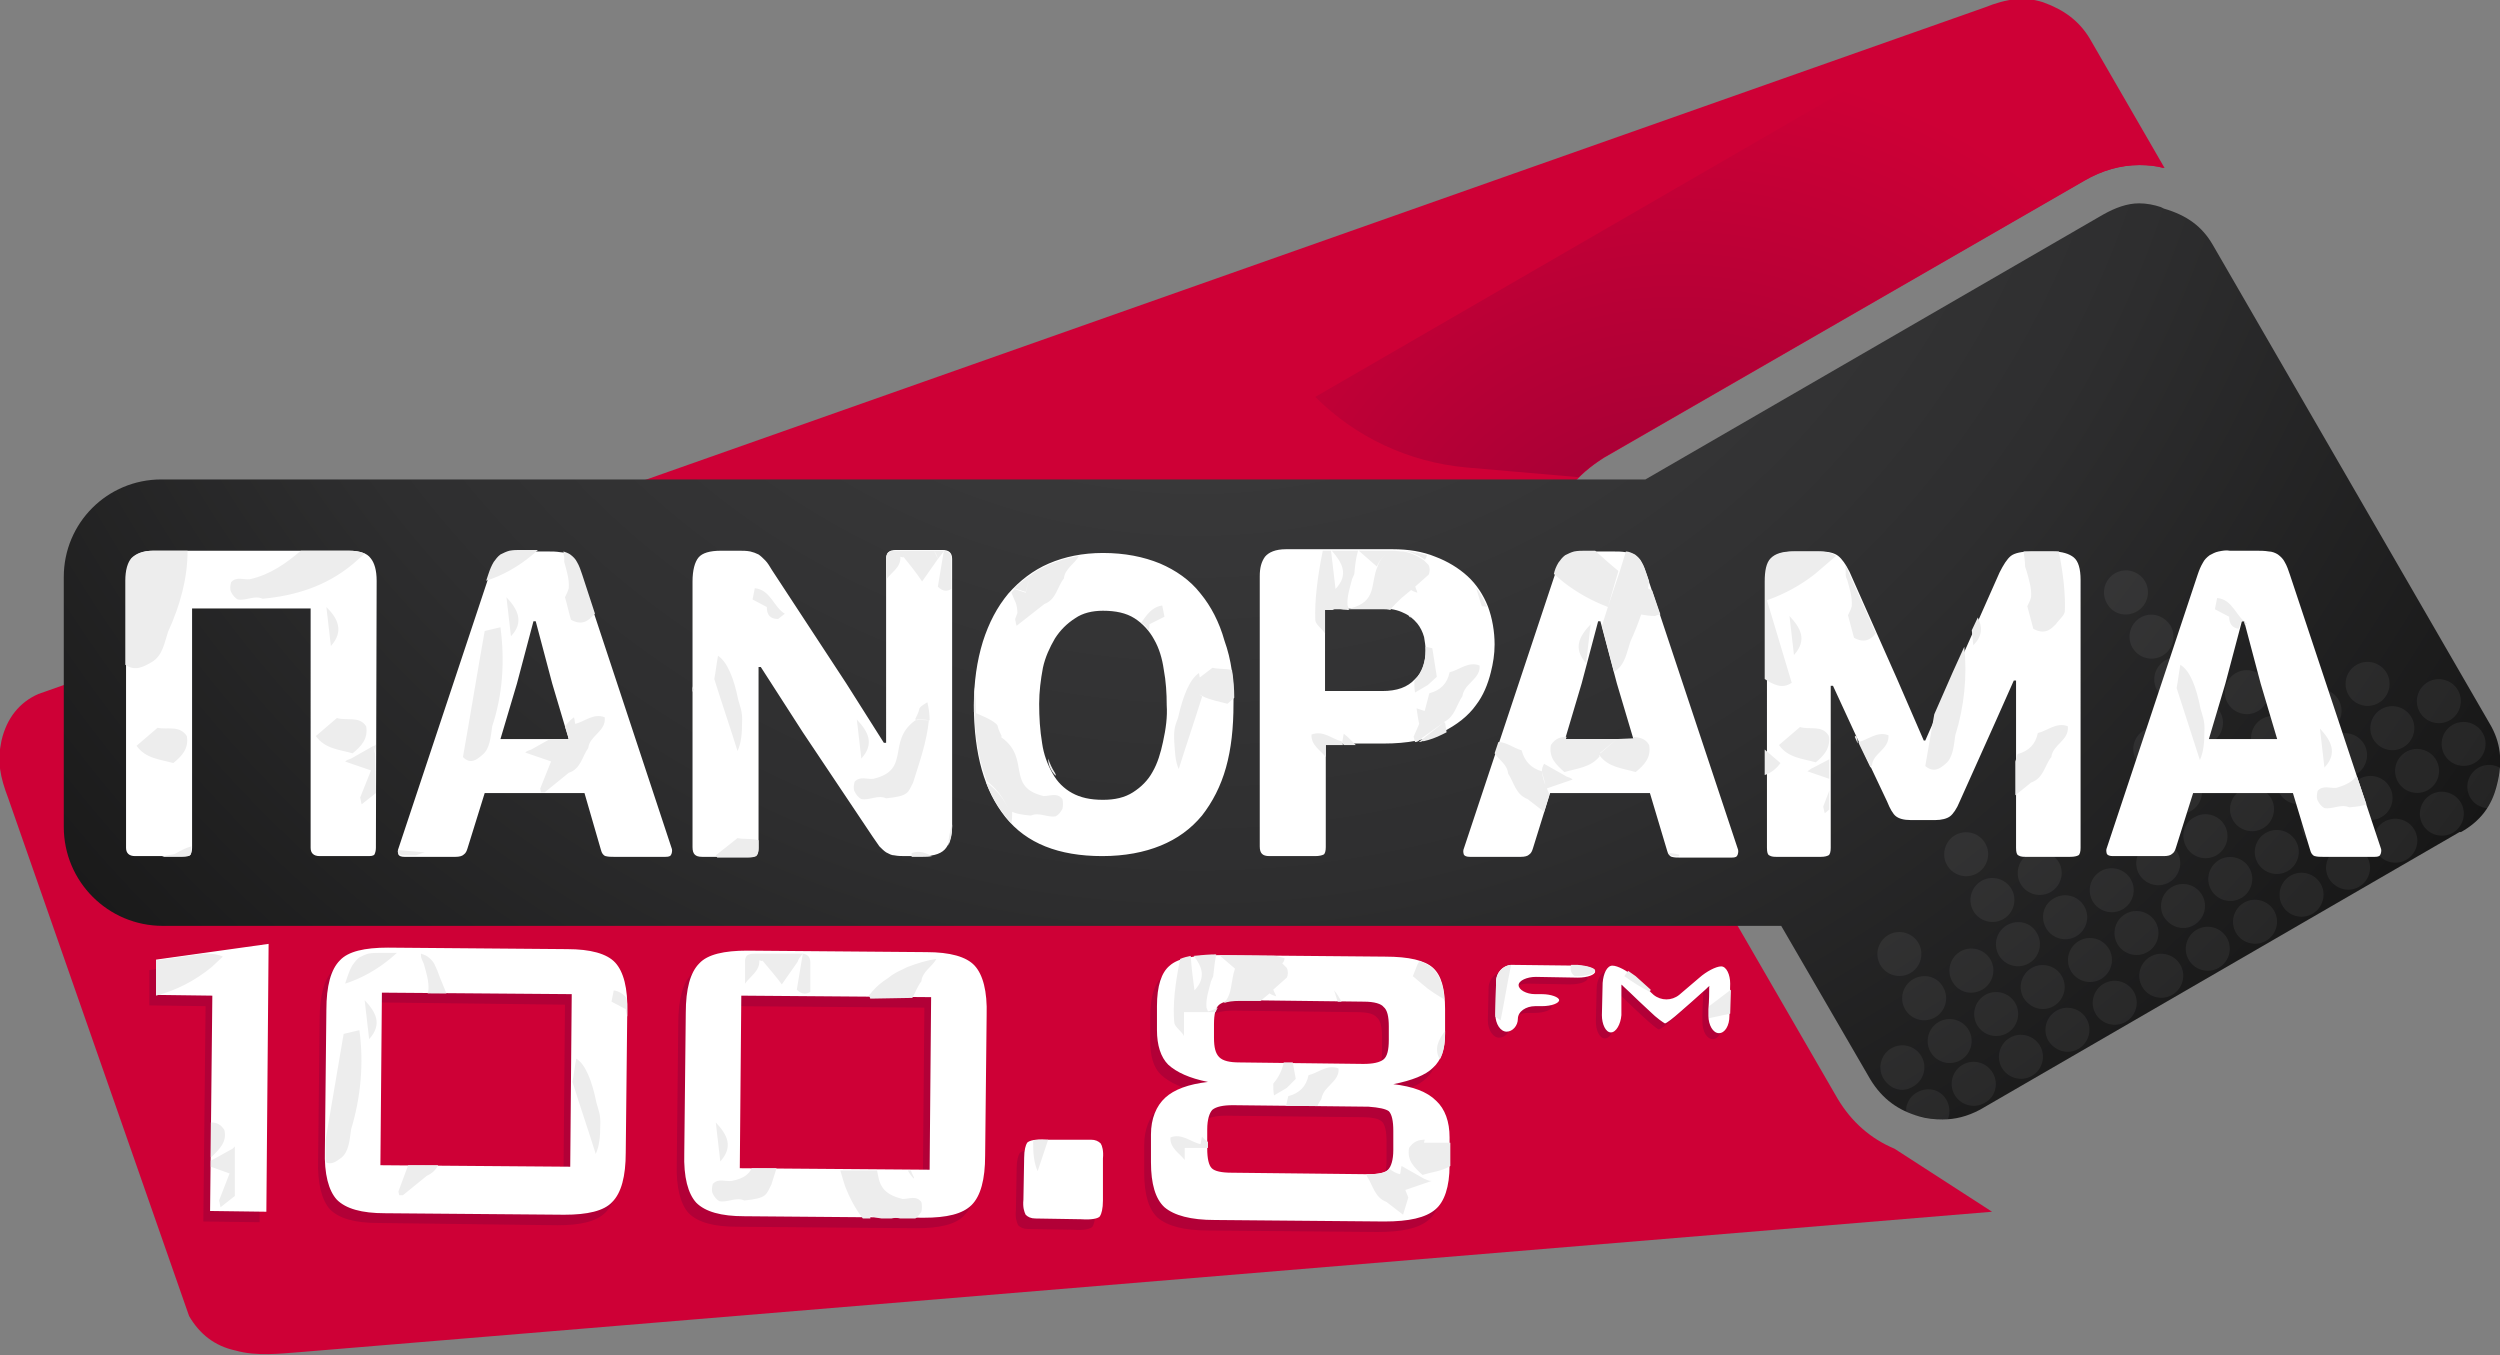
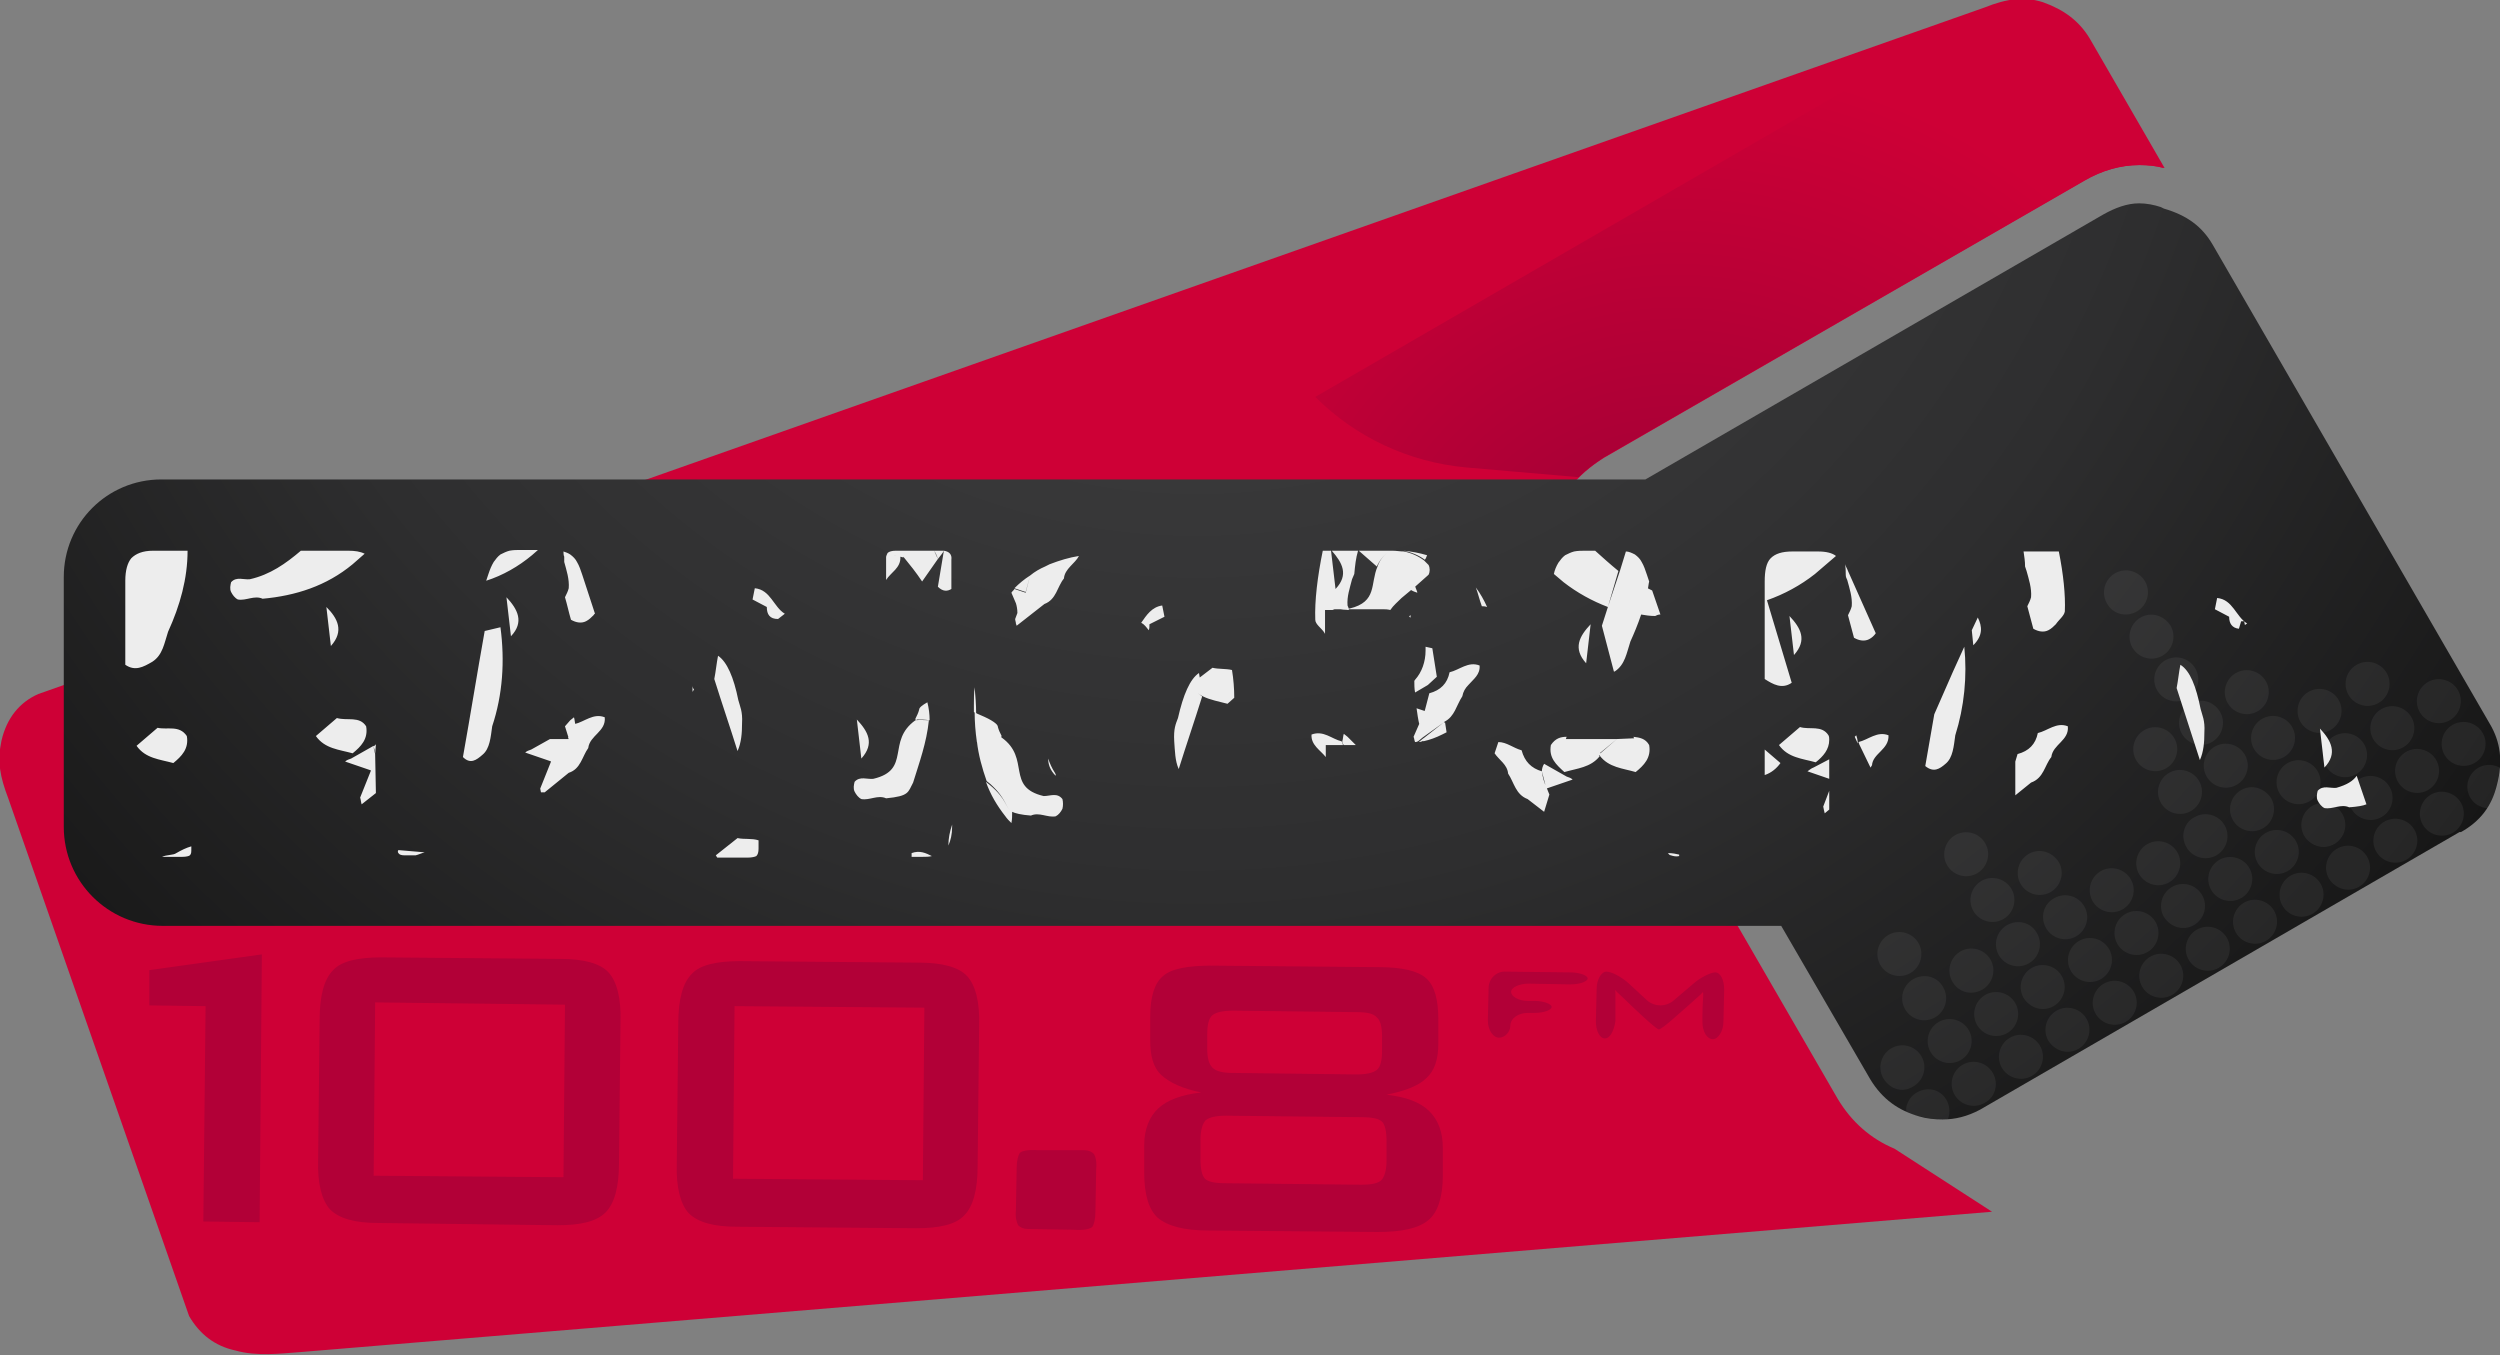
<svg xmlns="http://www.w3.org/2000/svg" version="1.1" id="Layer_3" x="0px" y="0px" viewBox="0 0 333.2 180.6" style="enable-background:new 0 0 333.2 180.6;" xml:space="preserve">
  <rect x="0" y="0" width="333.2" height="180.6" fill="#808080" stroke="none" />
  <style type="text/css">
	.st0{fill:#CE0036;}
	.st1{fill:url(#SVGID_1_);}
	.st2{fill:url(#_Path__1_);}
	.st3{opacity:6.000000e-02;fill:#FFFFFF;enable-background:new    ;}
	.st4{fill:#B20037;}
	.st5{fill:#FFFFFF;}
	.st6{fill:#EDEDED;}
</style>
  <g>
    <g id="_Group_">
      <path class="st0" d="M244.9,146.4L208,82.6c-2.2-3.8-2.7-7.7-1.6-12c1.2-4.2,3.7-7.3,7.4-9.6l64-36.9c2.4-1.4,4.9-2.1,7.4-2.1    c1.1,0,2.2,0.1,3.3,0.4l-10-17.3c-1.4-2.3-3.4-3.8-6.2-4.8c-2.5-0.8-4.8-0.5-7.8,0.7L5.1,92.5c-2.5,1.1-4.2,3.2-4.9,6.2    c-0.6,2.8-0.2,4.8,0.9,7.7l24.1,69c1.4,2.4,3.4,4,6.2,4.6c2.8,0.8,6,0.4,8.7,0.2l225.4-18.7l-13-8.4    C249.4,151.8,246.8,149.6,244.9,146.4z" />
    </g>
    <radialGradient id="SVGID_1_" cx="223.491" cy="698.74" r="78.652" gradientTransform="matrix(1 0 0 1 0 -611.869)" gradientUnits="userSpaceOnUse">
      <stop offset="0" style="stop-color:#980036" />
      <stop offset="1" style="stop-color:#CE0036" />
    </radialGradient>
    <path class="st1" d="M278.4,5.2c-1.4-2.3-3.4-3.8-6.2-4.8c-2.5-0.8-5.1-0.3-7.7,0.9l-89.2,51.6c5.4,5.4,12.5,8.7,20.1,9.4l15,1.3   c1-1,2.1-1.8,3.3-2.6l64-36.9c2.4-1.4,4.9-2.1,7.4-2.1c1.1,0,2.2,0.1,3.3,0.4L278.4,5.2z" />
    <radialGradient id="_Path__1_" cx="159.488" cy="596.444" r="268.517" gradientTransform="matrix(1 0 0 1 0 -611.869)" gradientUnits="userSpaceOnUse">
      <stop offset="0" style="stop-color:#404041" />
      <stop offset="0.23" style="stop-color:#3B3B3C" />
      <stop offset="0.5" style="stop-color:#2E2E2F" />
      <stop offset="0.77" style="stop-color:#181818" />
      <stop offset="1" style="stop-color:#000000" />
    </radialGradient>
    <path id="_Path_" class="st2" d="M331.8,96.4L331.8,96.4L331.8,96.4l-36.9-63.8l0,0l0,0c-1.4-2.4-3.4-3.9-6.5-4.8l-0.2-0.1   l-0.2-0.1c-0.9-0.3-1.9-0.5-2.9-0.5c-1.6,0-3.2,0.6-4.8,1.5l-61,35.3H21.5c-7.2,0-13,5.8-13,13v33.3c0,7.3,5.9,13.2,13.2,13.2   h215.7l11.9,20.5c1.6,2.6,3.7,4.1,6.5,4.9l0,0l0,0c1,0.3,2.1,0.4,3.1,0.4c1.7,0,3.3-0.4,5-1.3l63.9-37h0.1h0.1   c2.5-1.4,4.1-3.4,4.8-6.3C333.6,101.5,333.3,98.9,331.8,96.4z" />
    <path id="dots" class="st3" d="M287.5,92c-0.8-1.4-0.3-3.2,1.1-4s3.2-0.3,4,1.1s0.3,3.2-1.1,4l0,0C290.1,93.9,288.3,93.4,287.5,92z    M286.2,126.9c1.4-0.8,1.9-2.6,1.1-4s-2.6-1.9-4-1.1s-1.9,2.6-1.1,4C283,127.2,284.8,127.7,286.2,126.9L286.2,126.9L286.2,126.9z    M284.7,101.3c0.8,1.4,2.6,1.9,4,1.1s1.9-2.6,1.1-4s-2.6-1.9-4-1.1l0,0C284.4,98.1,283.9,99.9,284.7,101.3L284.7,101.3z    M283.3,136.2c1.4-0.8,1.9-2.6,1.1-4s-2.6-1.9-4-1.1c-1.4,0.8-1.9,2.6-1.1,4l0,0C280.1,136.5,281.9,137,283.3,136.2L283.3,136.2z    M280,130.5c1.4-0.8,1.9-2.6,1.1-4s-2.6-1.9-4-1.1s-1.9,2.6-1.1,4l0,0C276.8,130.8,278.6,131.3,280,130.5L280,130.5z M314.1,88.6   c-1.4,0.8-1.9,2.6-1.1,4s2.6,1.9,4,1.1s1.9-2.6,1.1-4l0,0C317.3,88.3,315.5,87.8,314.1,88.6z M316.3,98.5c0.8,1.4,2.6,1.9,4,1.1   s1.9-2.6,1.1-4s-2.6-1.9-4-1.1l0,0C316,95.3,315.5,97.1,316.3,98.5L316.3,98.5z M301.5,95.8c-1.4,0.8-1.9,2.6-1.1,4s2.6,1.9,4,1.1   s1.9-2.6,1.1-4l0,0C304.7,95.5,302.9,95,301.5,95.8z M298.7,105.3c-1.4,0.8-1.9,2.6-1.1,4s2.6,1.9,4,1.1s1.9-2.6,1.1-4l0,0   C301.8,105,300.1,104.5,298.7,105.3L298.7,105.3z M307.7,92.2c-1.4,0.8-1.9,2.6-1.1,4s2.6,1.9,4,1.1s1.9-2.6,1.1-4l0,0   C310.9,91.9,309.1,91.4,307.7,92.2L307.7,92.2z M277,139.8c1.4-0.8,1.9-2.6,1.1-4s-2.6-1.9-4-1.1c-1.4,0.8-1.9,2.6-1.1,4l0,0   C273.9,140.1,275.6,140.6,277,139.8z M311.1,98.1c-1.4,0.8-1.9,2.6-1.1,4s2.6,1.9,4,1.1s1.9-2.6,1.1-4l0,0   C314.3,97.8,312.5,97.3,311.1,98.1L311.1,98.1z M267.5,137.7c1.4-0.8,1.9-2.6,1.1-4s-2.6-1.9-4-1.1c-1.4,0.8-1.9,2.6-1.1,4l0,0   C264.3,138,266.1,138.5,267.5,137.7z M272.7,123.7c0.8,1.4,2.6,1.9,4,1.1s1.9-2.6,1.1-4s-2.6-1.9-4-1.1l0,0   C272.3,120.5,271.9,122.3,272.7,123.7L272.7,123.7z M267.5,123.3c-1.4,0.8-1.9,2.6-1.1,4c0.8,1.4,2.6,1.9,4,1.1   c1.4-0.8,1.9-2.6,1.1-4l0,0C270.7,122.9,268.9,122.5,267.5,123.3L267.5,123.3z M270.4,113.8c-1.4,0.8-1.9,2.6-1.1,4s2.6,1.9,4,1.1   s1.9-2.6,1.1-4l0,0C273.5,113.5,271.8,113,270.4,113.8L270.4,113.8z M259.6,149.2c0.6-1.5-0.1-3.2-1.5-3.8s-3.2,0.1-3.8,1.5   c-0.2,0.4-0.3,0.8-0.2,1.3c0.6,0.3,1.2,0.5,1.9,0.6l0,0l0,0c1,0.3,2.1,0.4,3.1,0.4C259.2,149.2,259.4,149.2,259.6,149.2   L259.6,149.2z M284.8,81.5c1.4-0.8,1.9-2.6,1.1-4s-2.6-1.9-4-1.1s-1.9,2.6-1.1,4l0,0C281.6,81.9,283.4,82.3,284.8,81.5L284.8,81.5   L284.8,81.5z M264.1,117.4c-1.4,0.8-1.9,2.6-1.1,4s2.6,1.9,4,1.1s1.9-2.6,1.1-4l0,0C267.3,117.1,265.5,116.6,264.1,117.4z    M255,130.5c-1.4,0.8-1.9,2.6-1.1,4c0.8,1.4,2.6,1.9,4,1.1c1.4-0.8,1.9-2.6,1.1-4l0,0C258.2,130.1,256.4,129.7,255,130.5z    M298,89.7c-1.4,0.8-1.9,2.6-1.1,4s2.6,1.9,4,1.1s1.9-2.6,1.1-4l0,0C301.2,89.4,299.4,88.9,298,89.7L298,89.7L298,89.7z    M270.8,143.4c1.4-0.8,1.9-2.6,1.1-4s-2.6-1.9-4-1.1c-1.4,0.8-1.9,2.6-1.1,4l0,0C267.6,143.7,269.4,144.2,270.8,143.4L270.8,143.4   L270.8,143.4z M260.6,111.3c-1.4,0.8-1.9,2.6-1.1,4s2.6,1.9,4,1.1s1.9-2.6,1.1-4l0,0C263.8,111,262,110.5,260.6,111.3z    M264.2,131.9c1.4-0.8,1.9-2.6,1.1-4c-0.8-1.4-2.6-1.9-4-1.1s-1.9,2.6-1.1,4l0,0C261,132.3,262.8,132.7,264.2,131.9z M261.3,141.3   c1.4-0.8,1.9-2.6,1.1-4s-2.6-1.9-4-1.1c-1.4,0.8-1.9,2.6-1.1,4l0,0C258.1,141.6,259.9,142.1,261.3,141.3z M273.7,134.1   c1.4-0.8,1.9-2.6,1.1-4s-2.6-1.9-4-1.1c-1.4,0.8-1.9,2.6-1.1,4l0,0C270.6,134.4,272.3,134.9,273.7,134.1L273.7,134.1z M304.9,101.7   c-1.4,0.8-1.9,2.6-1.1,4s2.6,1.9,4,1.1s1.9-2.6,1.1-4l0,0C308.1,101.4,306.3,100.9,304.9,101.7L304.9,101.7L304.9,101.7z    M329.8,101.7c1.4-0.8,1.9-2.6,1.1-4s-2.6-1.9-4-1.1s-1.9,2.6-1.1,4l0,0C326.6,102,328.4,102.5,329.8,101.7L329.8,101.7z M326.5,96   c1.4-0.8,1.9-2.6,1.1-4s-2.6-1.9-4-1.1s-1.9,2.6-1.1,4l0,0C323.3,96.3,325.1,96.8,326.5,96L326.5,96z M285.3,82.3   c-1.4,0.8-1.9,2.6-1.1,4s2.6,1.9,4,1.1s1.9-2.6,1.1-4l0,0C288.4,82,286.7,81.5,285.3,82.3L285.3,82.3L285.3,82.3z M291.9,93.8   c-1.4,0.8-1.9,2.6-1.1,4s2.6,1.9,4,1.1s1.9-2.6,1.1-4l0,0C295,93.4,293.3,93,291.9,93.8L291.9,93.8z M323.6,105.3   c1.4-0.8,1.9-2.6,1.1-4s-2.6-1.9-4-1.1s-1.9,2.6-1.1,4l0,0C320.4,105.6,322.2,106.1,323.6,105.3L323.6,105.3z M320.7,114.6   c1.4-0.8,1.9-2.6,1.1-4s-2.6-1.9-4-1.1s-1.9,2.6-1.1,4l0,0C317.5,114.9,319.3,115.4,320.7,114.6L320.7,114.6z M278.9,120.1   c0.8,1.4,2.6,1.9,4,1.1s1.9-2.6,1.1-4s-2.6-1.9-4-1.1l0,0C278.6,116.9,278.1,118.7,278.9,120.1z M328,107c-0.8-1.4-2.6-1.9-4-1.1   s-1.9,2.6-1.1,4s2.6,1.9,4,1.1l0,0C328.3,110.2,328.8,108.4,328,107L328,107z M265.6,143c-0.8-1.4-2.6-1.9-4-1.1   c-1.4,0.8-1.9,2.6-1.1,4s2.6,1.9,4,1.1l0,0C266,146.2,266.4,144.4,265.6,143z M332.9,104.5c0.2-0.7,0.3-1.4,0.4-2.1   c-1.4-0.9-3.2-0.4-4,0.9c-0.9,1.4-0.4,3.2,0.9,4c0.4,0.2,0.8,0.4,1.3,0.4C332.1,106.8,332.6,105.7,332.9,104.5z M254.6,129.7   c1.4-0.8,1.9-2.6,1.1-4c-0.8-1.4-2.6-1.9-4-1.1s-1.9,2.6-1.1,4l0,0C251.4,130,253.2,130.5,254.6,129.7z M317.4,108.9   c1.4-0.8,1.9-2.6,1.1-4s-2.6-1.9-4-1.1s-1.9,2.6-1.1,4l0,0C314.2,109.2,316,109.7,317.4,108.9L317.4,108.9z M255,144.8   c1.4-0.8,1.9-2.6,1.1-4c-0.8-1.4-2.6-1.9-4-1.1c-1.4,0.8-1.9,2.6-1.1,4l0,0C251.9,145.2,253.6,145.7,255,144.8z M294.1,103.5   c0.8,1.4,2.6,1.9,4,1.1s1.9-2.6,1.1-4s-2.6-1.9-4-1.1l0,0C293.8,100.3,293.3,102.1,294.1,103.5L294.1,103.5z M295.7,129   c1.4-0.8,1.9-2.6,1.1-4s-2.6-1.9-4-1.1s-1.9,2.6-1.1,4S294.3,129.8,295.7,129L295.7,129L295.7,129z M289.5,132.6   c1.4-0.8,1.9-2.6,1.1-4c-0.8-1.4-2.6-1.9-4-1.1c-1.4,0.8-1.9,2.6-1.1,4S288.1,133.4,289.5,132.6L289.5,132.6z M292.4,123.3   c1.4-0.8,1.9-2.6,1.1-4s-2.6-1.9-4-1.1s-1.9,2.6-1.1,4l0,0C289.3,123.6,291,124.1,292.4,123.3L292.4,123.3z M286.2,112.5   c-1.4,0.8-1.9,2.6-1.1,4s2.6,1.9,4,1.1s1.9-2.6,1.1-4l0,0C289.4,112.2,287.6,111.7,286.2,112.5L286.2,112.5L286.2,112.5z    M289.1,103c-1.4,0.8-1.9,2.6-1.1,4s2.6,1.9,4,1.1s1.9-2.6,1.1-4l0,0C292.3,102.7,290.5,102.2,289.1,103L289.1,103L289.1,103z    M314.4,118.2c1.4-0.8,1.9-2.6,1.1-4s-2.6-1.9-4-1.1s-1.9,2.6-1.1,4l0,0C311.3,118.5,313,119,314.4,118.2L314.4,118.2z    M291.4,112.9c0.8,1.4,2.6,1.9,4,1.1s1.9-2.6,1.1-4s-2.6-1.9-4-1.1l0,0C291,109.7,290.6,111.5,291.4,112.9L291.4,112.9z    M311.1,112.5c1.4-0.8,1.9-2.6,1.1-4s-2.6-1.9-4-1.1s-1.9,2.6-1.1,4l0,0C308,112.8,309.7,113.3,311.1,112.5L311.1,112.5z    M308.2,121.8c1.4-0.8,1.9-2.6,1.1-4s-2.6-1.9-4-1.1s-1.9,2.6-1.1,4l0,0C305,122.1,306.8,122.6,308.2,121.8L308.2,121.8z    M304.9,116.1c1.4-0.8,1.9-2.6,1.1-4s-2.6-1.9-4-1.1s-1.9,2.6-1.1,4l0,0C301.7,116.4,303.5,116.9,304.9,116.1L304.9,116.1z    M298.7,119.7c1.4-0.8,1.9-2.6,1.1-4s-2.6-1.9-4-1.1s-1.9,2.6-1.1,4l0,0C295.5,120,297.3,120.5,298.7,119.7L298.7,119.7z    M302,125.4c1.4-0.8,1.9-2.6,1.1-4s-2.6-1.9-4-1.1s-1.9,2.6-1.1,4l0,0C298.8,125.7,300.6,126.2,302,125.4L302,125.4z" />
    <path id="_100_8FM_Shadow" class="st4" d="M199.8,138.3c-0.8,0-1.5-1-1.5-2.3l0.1-4.3c0-1.3,1.1-2.3,2.3-2.2l8.6,0.1   c1.2,0,2.3,0.4,2.3,0.8c0,0.4-1,0.8-2.3,0.8l-5.6-0.1c-1.2,0-2.3,0.5-2.3,1.1s1,1.2,2.2,1.2h0.9c1.2,0,2.3,0.4,2.3,0.8   c0,0.4-1,0.8-2.3,0.8h-0.9c-1.2,0-2.3,0.7-2.3,1.7C201.3,137.5,200.6,138.3,199.8,138.3z M213.9,138.4c-0.7,0-1.2-1-1.2-2.3   l0.1-4.3c0-1.2,0.6-2.3,1.3-2.3s2,0.7,2.9,1.5l2.6,2.4c1,0.8,2.4,0.8,3.4,0l2.7-2.3c0.9-0.8,2.3-1.5,2.9-1.5c0.7,0,1.2,1,1.2,2.3   l-0.1,4.3c0,1.2-0.7,2.3-1.4,2.3c-0.8,0-1.4-1-1.4-2.3v-0.9c0-1.2,0.1-2.4,0.1-2.5v-0.2v-0.2c0-0.2-0.1-0.2-0.2,0l-0.1,0.1   l-0.1,0.1c-0.1,0.1-1,0.9-1.9,1.7l-1.6,1.4c-0.9,0.8-1.8,1.5-2,1.5s-1-0.7-2-1.6l-1.5-1.4c-0.9-0.9-1.8-1.7-2-1.9l-0.1-0.1   l-0.1-0.1c-0.1-0.2-0.2-0.1-0.1,0.1v0.2v0.2c0,0.2,0,1.3,0,2.6v0.9C215.1,137.4,214.6,138.4,213.9,138.4L213.9,138.4z M27.1,162.8   l0.3-28.7l-7.5-0.1v-4.7l15-2.1l-0.3,35.7L27.1,162.8z M42.6,135.9c0-3.2,0.6-5.4,1.8-6.6c1.1-1.2,3.3-1.7,6.4-1.7l23.9,0.2   c3.1,0,5.3,0.6,6.4,1.8s1.7,3.4,1.6,6.6L82.5,155c0,3.2-0.6,5.4-1.8,6.6s-3.3,1.7-6.4,1.7L50.4,163c-3.1,0-5.2-0.6-6.4-1.8   c-1.1-1.2-1.7-3.4-1.6-6.6L42.6,135.9z M49.8,156.7l25.3,0.2l0.2-23L50,133.6L49.8,156.7z M90.4,136.4c0-3.2,0.6-5.4,1.8-6.6   c1.1-1.2,3.3-1.7,6.4-1.7l23.9,0.2c3.1,0,5.3,0.6,6.4,1.8c1.1,1.2,1.7,3.4,1.6,6.6l-0.2,18.7c0,3.2-0.6,5.4-1.8,6.6   c-1.1,1.2-3.3,1.7-6.4,1.7l-23.9-0.2c-3.1,0-5.2-0.6-6.4-1.8c-1.1-1.2-1.7-3.4-1.6-6.6L90.4,136.4z M97.7,157.1l25.3,0.2l0.2-23   l-25.3-0.2L97.7,157.1z M143.3,153.3h1.2c0.6,0,1,0.2,1.3,0.5c0.2,0.3,0.4,1,0.3,2l-0.1,5.6c0,1.1-0.2,1.8-0.4,2.1   c-0.3,0.3-1.1,0.5-2.5,0.4l-6.1-0.1c-0.6,0-1-0.2-1.3-0.5c-0.2-0.4-0.4-1-0.3-2l0.1-5.6c0-1,0.2-1.7,0.4-2s1.1-0.5,2.5-0.4H143.3z    M183.7,128.9c3.2,0,5.3,0.5,6.4,1.5c1.1,1,1.6,2.8,1.6,5.5v3.2c0,2.1-0.5,3.6-1.6,4.6c-1,1-2.8,1.7-5.3,2.2c2.6,0.3,4.5,1,5.7,2.2   s1.8,2.8,1.8,4.9v3.7c0,2.9-0.7,4.9-1.9,5.9c-1.3,1.1-3.5,1.6-6.8,1.6L161,164c-3.2,0-5.4-0.6-6.7-1.7c-1.2-1.1-1.8-3.1-1.8-6v-3.7   c0-2.1,0.7-3.8,1.9-4.9c1.2-1.1,3.1-1.8,5.7-2.1c-2.5-0.5-4.2-1.3-5.3-2.3s-1.5-2.6-1.5-4.6v-3.2c0-2.7,0.6-4.5,1.7-5.4   c1.1-1,3.3-1.4,6.5-1.4L183.7,128.9z M181.5,148.9l-18.1-0.2c-1.3,0-2.2,0.2-2.7,0.6c-0.4,0.4-0.7,1.3-0.7,2.6v2.6   c0,1.3,0.2,2.2,0.6,2.6c0.4,0.4,1.3,0.6,2.7,0.6l18.1,0.2c1.4,0,2.3-0.2,2.7-0.6c0.4-0.4,0.7-1.3,0.7-2.6v-2.6   c0-1.3-0.2-2.2-0.6-2.6C183.8,149.1,182.9,148.9,181.5,148.9L181.5,148.9z M180.9,134.9l-16.5-0.2c-1.4,0-2.3,0.2-2.8,0.6   s-0.7,1.3-0.7,2.6v1.8c0,1.3,0.2,2.1,0.7,2.6s1.4,0.7,2.7,0.7l16.5,0.2c1.3,0,2.2-0.2,2.7-0.6c0.5-0.4,0.7-1.3,0.7-2.6v-1.8   c0-1.3-0.2-2.2-0.7-2.6C183.1,135.1,182.2,134.9,180.9,134.9L180.9,134.9z" />
-     <path id="_100_8FM" class="st5" d="M199.4,130.8c0-1.3,1.1-2.3,2.3-2.2l8.6,0.1c1.2,0,2.3,0.4,2.3,0.8c0,0.4-1,0.8-2.3,0.8   l-5.6-0.1c-1.2,0-2.3,0.5-2.3,1.1s1,1.2,2.2,1.2h0.9c1.2,0,2.3,0.4,2.3,0.8c0,0.4-1,0.8-2.3,0.8h-0.9c-1.2,0-2.3,0.7-2.3,1.7   c0,0.9-0.7,1.7-1.5,1.7s-1.5-1-1.5-2.3L199.4,130.8z M216.1,135.3v-0.9c0-1.2,0-2.4,0-2.6v-0.2v-0.2c0-0.2,0-0.2,0.1-0.1l0.1,0.1   l0.1,0.1c0.2,0.2,1.1,1,2,1.9l1.5,1.4c0.9,0.9,1.8,1.5,2,1.6c0.2,0,1.1-0.7,2-1.5l1.6-1.4c0.9-0.8,1.8-1.6,1.9-1.7l0.1-0.1l0.1-0.1   c0.2-0.2,0.3-0.2,0.2,0v0.2v0.2c0,0.1,0,1.3-0.1,2.5v0.9c0,1.2,0.6,2.3,1.4,2.3s1.4-1,1.4-2.3l0.1-4.3c0-1.2-0.5-2.3-1.2-2.3   s-2,0.7-2.9,1.5l-2.7,2.3c-1,0.8-2.4,0.8-3.4,0l-2.6-2.4c-0.9-0.8-2.2-1.5-2.9-1.5s-1.2,1-1.3,2.3l-0.1,4.3c0,1.2,0.5,2.3,1.2,2.3   S216,136.5,216.1,135.3L216.1,135.3z M28,161.4l0.3-28.7l-7.5-0.1v-4.7l15-2.1l-0.3,35.7L28,161.4z M43.5,134.6   c0-3.2,0.6-5.4,1.8-6.6c1.1-1.2,3.3-1.7,6.4-1.7l23.9,0.2c3.1,0,5.3,0.6,6.4,1.8c1.1,1.2,1.7,3.4,1.6,6.6l-0.2,18.7   c0,3.2-0.6,5.4-1.8,6.6c-1.1,1.2-3.3,1.7-6.4,1.7l-23.9-0.2c-3.1,0-5.2-0.6-6.4-1.8c-1.1-1.2-1.7-3.4-1.6-6.6L43.5,134.6z    M50.7,155.3l25.3,0.2l0.2-23l-25.3-0.2L50.7,155.3z M91.4,135c0-3.2,0.6-5.4,1.8-6.6c1.1-1.2,3.3-1.7,6.4-1.7l23.9,0.2   c3.1,0,5.3,0.6,6.4,1.8c1.1,1.2,1.7,3.4,1.6,6.6l-0.2,18.7c0,3.2-0.6,5.4-1.8,6.6s-3.3,1.7-6.4,1.7l-23.9-0.2   c-3.1,0-5.2-0.6-6.4-1.8c-1.1-1.2-1.7-3.4-1.6-6.6L91.4,135z M98.6,155.7l25.3,0.2l0.2-23l-25.3-0.2L98.6,155.7z M144.2,151.9h1.2   c0.6,0,1,0.2,1.3,0.5c0.2,0.3,0.4,1,0.3,2v5.6c0,1.1-0.2,1.8-0.4,2.1s-1.1,0.5-2.5,0.4l-6.1-0.1c-0.6,0-1-0.2-1.3-0.5   c-0.2-0.4-0.4-1-0.3-2l0.1-5.6c0-1,0.2-1.7,0.4-2c0.3-0.3,1.1-0.5,2.5-0.4H144.2z M184.6,127.5c3.2,0,5.3,0.5,6.4,1.5   c1.1,1,1.6,2.8,1.6,5.5v3.2c0,2.1-0.5,3.6-1.6,4.6c-1,1-2.8,1.7-5.3,2.2c2.6,0.3,4.5,1,5.7,2.2c1.2,1.1,1.8,2.8,1.8,4.9v3.7   c0,2.9-0.7,4.9-1.9,5.9c-1.3,1.1-3.5,1.6-6.8,1.6l-22.6-0.2c-3.2,0-5.4-0.6-6.7-1.7c-1.2-1.1-1.8-3.1-1.8-6v-3.7   c0-2.1,0.7-3.8,1.9-4.9c1.2-1.1,3.1-1.8,5.7-2.1c-2.5-0.5-4.2-1.3-5.3-2.3c-1-1-1.5-2.6-1.5-4.6v-3.2c0-2.7,0.6-4.5,1.7-5.4   c1.1-1,3.3-1.4,6.5-1.4L184.6,127.5z M182.4,147.5l-18.1-0.2c-1.3,0-2.2,0.2-2.7,0.6c-0.4,0.4-0.7,1.3-0.7,2.6v2.6   c0,1.3,0.2,2.2,0.6,2.6c0.4,0.4,1.3,0.6,2.7,0.6l18.1,0.2c1.4,0,2.3-0.2,2.7-0.6s0.7-1.3,0.7-2.6v-2.6c0-1.3-0.2-2.2-0.6-2.6   C184.7,147.8,183.8,147.6,182.4,147.5L182.4,147.5z M181.8,133.5l-16.5-0.2c-1.4,0-2.3,0.2-2.8,0.6c-0.5,0.4-0.7,1.3-0.7,2.6v1.8   c0,1.3,0.2,2.1,0.7,2.6s1.4,0.7,2.7,0.7l16.5,0.2c1.3,0,2.2-0.2,2.7-0.6c0.5-0.4,0.7-1.3,0.7-2.6v-1.8c0-1.3-0.2-2.2-0.7-2.6   C184.1,133.8,183.2,133.5,181.8,133.5L181.8,133.5z" />
-     <path id="_100_8FM_Dust" class="st6" d="M216.5,130.1c0.1-0.2,0.3-0.4,0.5-0.7c0.3,0.2,0.7,0.5,1,0.7l2,1.8l-0.1,0.3   C218.7,131.6,217.6,130.9,216.5,130.1z M201.4,128.6c-1.1,0.1-2,1.1-2,2.2l-0.1,4.3c0,0.1,0,0.3,0,0.4c0.2,0.2,0.5,0.3,0.7,0.5   C200.5,133.5,200.9,131,201.4,128.6z M230.7,131.9l-2.9,2.2c0,0.1,0,0.2,0,0.4v0.9c0,0.1,0,0.2,0,0.3c0.9-0.2,1.9-0.4,2.8-0.6   L230.7,131.9z M210.3,128.6h-0.9c-0.2,0.6,0,1.2,0.5,1.5h0.4c1.2,0,2.3-0.3,2.3-0.8C212.5,129,211.5,128.7,210.3,128.6L210.3,128.6   z M191.9,141.2c0.5-0.9,0.7-2.1,0.7-3.4v-0.4C191.7,138.6,191.1,139.8,191.9,141.2z M188.3,130.1l1.3,1.1c0.9,0.8,1.9,1.4,2.9,2   c-0.1-2-0.7-3.3-1.6-4.2c-0.5-0.4-1.1-0.7-1.7-0.9c-0.1,0.1-0.2,0.3-0.3,0.5C188.7,129.1,188.5,129.6,188.3,130.1L188.3,130.1z    M177.8,132c0.2,0.5,0.3,1,0.5,1.5h0.5C178.5,133,178.2,132.4,177.8,132L177.8,132z M138.3,156.1l1.4-4.2h-0.4   c-0.6,0-1.1,0-1.6,0.1c0,0.1,0,0.3,0,0.5C137.7,153.7,137.8,155,138.3,156.1z M107,127.1c-0.1,0-0.2,0-0.3,0h-6.1   c-0.5,0-0.9,0.1-1.1,0.3c-0.1,0.2-0.2,0.4-0.2,0.6c0,0.1,0,0.2,0,0.4v2.7c0.7-1,2-1.7,1.9-3.1l0.4,0.1V128c0.9,1.1,1.8,2.1,2.6,3.2   c0.7-1,1.4-2,2.1-3C106.4,127.8,106.7,127.5,107,127.1l-0.8,4.8c0.7,0.7,1.3,0.6,1.8,0.3v-3.9C108,127.6,107.7,127.2,107,127.1z    M189.8,152.2l0.1-0.3c-0.8,0-1.5,0.2-2.1,1.1c-0.3,1.7,0.7,2.6,1.8,3.6c1.2-0.4,2.6-0.5,3.7-1.2v-3.1h-3.5V152.2z M96,154.8   c1.8-2,0.9-3.6-0.6-5.2C95.6,151.3,95.8,153,96,154.8L96,154.8z M176.1,146.5c0.1-0.6,0.4-1.1,0.8-1.5c0.7-0.8,1.6-1.4,1.5-2.6   c-1.5-0.6-2.7,0.6-4,0.9c-0.3,1.5-1.2,2.4-2.7,2.8l0,0l-0.3,1.3h4.2C175.7,147.1,175.9,146.8,176.1,146.5L176.1,146.5z    M160.6,151.9l-0.4-0.4c-0.1,0.3-0.1,0.7-0.2,1c-1.3-0.3-2.5-1.5-4-0.9c-0.1,1.4,1.2,2.1,1.9,3V153h3.1v-0.8L160.6,151.9z    M189.8,157.1l-3-1.7c-0.1,0.4-0.1,0.7-0.2,1.1l0,0c-0.5-0.1-1-0.4-1.4-0.7l-0.1,0.1c-0.4,0.4-1.3,0.6-2.7,0.6h-0.3   c0,0.1,0.1,0.2,0.1,0.3c0.8,1.2,1,2.8,2.6,3.4l2.2,1.7l0.7-2.3l-0.4-1l3.5-1.2C190.4,157.4,190.1,157.2,189.8,157.1L189.8,157.1z    M163.1,133.7c0.5-0.2,1.2-0.3,2.2-0.3h2.6h0.1l1.2-1c0.3,0.2,0.6,0.3,0.9,0.4c-0.1-0.3-0.3-0.6-0.4-0.9l1.8-1.6   c0.2-0.4,0.2-0.9,0-1.3c-0.2-0.2-0.4-0.4-0.6-0.6c0.2-0.2,0.3-0.4,0.3-0.7c-0.4-0.1-0.8-0.2-1.2-0.3l-7.5-0.1l2.1,1.8   C164,130.8,164.3,132.5,163.1,133.7z M156.5,136.2c0,0.6,0.8,1.1,1.2,1.7c0,0.1,0.1,0.1,0.1,0.2v-3.2h4.2c0.1-0.2,0.2-0.4,0.3-0.6   c-0.4,0.2-0.8,0.4-1.3,0.5c-0.1-0.2-0.1-0.3-0.2-0.5c-0.1-1.2,0.3-2.3,0.6-3.5l0.3-0.7c0.1-1,0.2-1.9,0.4-2.9c-1,0-2,0.1-3,0.2   c1.1,1.4,1.7,2.9,0.1,4.6c-0.2-1.5-0.4-3-0.5-4.6c-0.5,0.1-0.9,0.2-1.4,0.4C156.6,131.1,156.3,134,156.5,136.2L156.5,136.2z    M169.8,144.3c0,0.1-0.1,0.1-0.1,0.1c0,0.5,0,1.1,0.1,1.6l1.7-1l1.2-1.2l-0.4-2.2h-1.2C170.9,142.6,170.4,143.6,169.8,144.3   L169.8,144.3z M49.2,138.5c1.8-2,0.9-3.6-0.6-5.2L49.2,138.5z M81.8,132l-0.3,1.5l1.9,1c0,0.3,0.1,0.7,0.2,1v-0.6   c0-0.7,0-1.3-0.1-1.9C83.1,132.5,82.5,132.1,81.8,132z M29.2,160c0.1,0.3,0.1,0.6,0.2,0.9l1.9-1.5v-6.6l-0.3,0.3l-2.9,1.6v0.8   l2.5,0.9L29.2,160z M45.5,154.3c1-0.8,1.1-2.4,1.3-3.8c1.3-4.3,1.7-8.8,1.1-13.2l-2.1,0.5c-0.8,4.7-1.6,9.4-2.4,14.1v1.3   c0,0.6,0,1.1,0,1.7C44.2,155.3,44.8,154.8,45.5,154.3L45.5,154.3z M29.7,127.5c-0.6-0.3-1.3-0.4-2.2-0.4h-0.3l-6.4,0.9v4.7l0,0   c2.7-0.7,5.2-2,7.4-3.8L29.7,127.5z M29.9,150.6c-0.5-0.8-1.1-1-1.8-1v4.6h0.1C29.2,153.2,30.3,152.2,29.9,150.6L29.9,150.6z    M52.9,127h-2.3c-0.5,0-1,0-1.5,0.1c-0.4,0.1-0.8,0.3-1.2,0.5c-0.4,0.3-0.6,0.6-0.9,1c-0.3,0.5-0.5,1-0.7,1.6l-0.3,0.9   c2.2-0.7,4.3-1.9,6.1-3.4L52.9,127z M53.1,158.8l0.1,0.5h0.5l3.2-2.6c0.7-0.3,1.2-0.8,1.5-1.4h-4L53.1,158.8z M121.8,157.1   c0-0.1,0-0.2,0-0.2c0-0.1-0.1-0.1-0.1-0.2c-0.1-0.2-0.2-0.4-0.3-0.7H121C121.2,156.4,121.5,156.8,121.8,157.1z M97.5,157.4   c-0.8,0.1-1.8-0.4-2.5,0.4c-0.1,0.4-0.2,0.9,0,1.3c0.2,0.4,0.5,0.8,0.9,1c1.1,0.2,2.2-0.6,3.3-0.1c3.1-0.3,2.9-0.8,3.6-2.1   c0.2-0.7,0.5-1.5,0.7-2.2h-3.3C99.8,156.5,99.1,157.1,97.5,157.4L97.5,157.4z M121.6,133c0.4-0.7,0.7-1.6,1.2-2.2   c0.1-1.3,1.5-2,2-3c-1.3,0.2-2.6,0.6-3.9,1.1c-0.2,0.1-0.4,0.2-0.6,0.3c-0.7,0.3-1.4,0.7-2,1.2c-0.8,0.5-1.5,1.1-2.1,1.8   c-0.1,0.2-0.3,0.3-0.4,0.5c0.1,0.1,0.1,0.2,0.2,0.4L121.6,133z M122.8,161.5c0.1-0.4,0.1-0.9,0-1.3c-0.7-0.9-1.6-0.4-2.5-0.4   c-2.9-0.7-3.1-2.1-3.4-3.8H112c0.2,0.7,0.4,1.4,0.6,2c0.6,1.6,1.4,3.1,2.4,4.4h1c0-0.1,0-0.3,0-0.4c0.3,0.2,0.8,0.3,1.5,0.4h1.3   c0.4-0.1,0.8-0.1,1.2,0h2C122.4,162.1,122.6,161.8,122.8,161.5L122.8,161.5z M58.6,130.2c-0.2-0.6-0.4-1.1-0.7-1.7   c-0.2-0.4-0.5-0.7-0.9-1c-0.3-0.2-0.6-0.3-0.9-0.4c0,0.2,0,0.5,0.1,0.7l0.3,0.7c0.3,1.1,0.7,2.3,0.6,3.5c0,0.1-0.1,0.2-0.1,0.4h2.5   L58.6,130.2z M76.8,141.1c-0.2,1-0.3,2.1-0.5,3.1c1,3.2,2.1,6.4,3.1,9.6c0.5-1.1,0.6-2.4,0.6-3.7c0.1-1.6-0.3-2.3-0.5-3.1   C78.9,144,78,141.8,76.8,141.1L76.8,141.1z" />
    <g id="Πανόραμα">
	</g>
-     <path id="Πανόραμα-2" class="st5" d="M50.1,113c0,0.4-0.1,0.7-0.2,0.9c-0.2,0.2-0.5,0.2-1,0.2h-6.3c-0.8,0-1.2-0.4-1.2-1.1   V81.1H25.6V113c0,0.4-0.1,0.7-0.2,0.9s-0.5,0.2-1,0.2H18c-0.8,0-1.2-0.4-1.2-1.1V77.4c0-1.4,0.3-2.4,0.8-3c0.6-0.6,1.5-1,2.9-1h26   c1.4,0,2.4,0.3,2.9,1c0.5,0.6,0.8,1.6,0.8,3L50.1,113z M77.9,105.7H64.6l-2.3,7.4c-0.1,0.3-0.2,0.6-0.5,0.8   c-0.2,0.2-0.6,0.3-1.1,0.3h-6.8c-0.4,0-0.7-0.1-0.8-0.3c-0.1-0.3-0.1-0.6,0-0.8l12.1-36.4c0.2-0.6,0.4-1.1,0.7-1.6   c0.2-0.4,0.5-0.7,0.9-1c0.4-0.2,0.7-0.4,1.2-0.5s1-0.2,1.5-0.1H73c0.6,0,1.1,0,1.7,0.1c0.4,0,0.9,0.2,1.2,0.4   c0.4,0.3,0.7,0.6,0.9,1c0.3,0.5,0.5,1.1,0.7,1.7l12,36.3c0.1,0.2,0.1,0.5,0,0.8s-0.3,0.4-0.8,0.4h-6.9c-0.4,0-0.7,0-1.1-0.1   c-0.3-0.1-0.5-0.4-0.6-0.8L77.9,105.7z M66.7,98.5h9.1l-2.2-7.4l-2.2-8.3h-0.3l-2.2,8.3L66.7,98.5z M176.7,112.9   c0,0.5-0.1,0.9-0.3,1s-0.6,0.2-1.1,0.2h-6.1c-0.5,0-0.8-0.1-1-0.3c-0.2-0.2-0.3-0.5-0.3-1v-36c0-1.1,0.2-1.9,0.7-2.6   c0.5-0.6,1.4-1,2.8-1h14.2c2.1,0,4,0.3,5.7,1c1.6,0.6,3.1,1.5,4.3,2.6s2.1,2.5,2.7,4c0.6,1.6,0.9,3.4,0.9,5.1   c0,1.3-0.2,2.5-0.5,3.7c-0.4,1.6-1,3.1-2,4.4c-1,1.4-2.5,2.6-4.5,3.6s-4.6,1.5-7.8,1.5h-7.7L176.7,112.9z M190,86.7   c0-0.6-0.1-1.2-0.2-1.8c-0.2-0.7-0.5-1.3-0.9-1.8c-0.5-0.6-1.1-1.1-1.8-1.4c-0.8-0.4-1.7-0.6-2.9-0.6h-7.6v11h7.6   c2,0,3.4-0.5,4.4-1.6C189.6,89.6,190,88.3,190,86.7L190,86.7z M219.9,105.7h-13.3l-2.3,7.4c-0.1,0.3-0.2,0.6-0.5,0.8   c-0.2,0.2-0.6,0.3-1.1,0.3h-6.8c-0.4,0-0.7-0.1-0.8-0.3c-0.1-0.3-0.1-0.6,0-0.8l12.1-36.4c0.2-0.6,0.4-1.1,0.7-1.6   c0.2-0.4,0.5-0.7,0.9-1c0.4-0.2,0.7-0.4,1.2-0.5s1-0.2,1.5-0.1h3.5c0.6,0,1.1,0,1.7,0.1c0.4,0,0.9,0.2,1.2,0.4   c0.4,0.3,0.7,0.6,0.9,1c0.3,0.5,0.5,1.1,0.7,1.7l12.1,36.4c0.1,0.2,0.1,0.5,0,0.8s-0.3,0.4-0.8,0.4h-6.9c-0.4,0-0.7,0-1.1-0.1   c-0.3-0.1-0.5-0.4-0.6-0.8L219.9,105.7z M208.6,98.5h9.1l-2.2-7.4l-2.2-8.3H213l-2.2,8.3L208.6,98.5z M268.7,90.7h-0.3l-2.4,5.4   l-4.8,10.7c-0.4,1-0.9,1.7-1.3,2s-1.1,0.5-2,0.5h-3.2c-1,0-1.6-0.2-2-0.5s-0.8-1-1.2-2l-3.6-7.6l-3.6-7.8H244V113   c0,0.5-0.1,0.9-0.3,1s-0.5,0.2-1,0.2h-5.9c-0.3,0-0.7,0-1-0.2c-0.2-0.1-0.3-0.4-0.3-1V77.5c0-1.5,0.3-2.5,0.8-3.1   c0.6-0.6,1.5-0.9,2.9-0.9h3.4c1.1,0,1.9,0.2,2.4,0.6s1,1.1,1.5,2.1l6.3,14.2l3.6,8.3h0.2l4-9.1l5.9-13.3c0.5-1,1-1.8,1.5-2.2   s1.5-0.6,2.7-0.6h2.9c1.2,0,2.2,0.3,2.8,0.8s0.9,1.5,0.9,3V113c0,0.5-0.1,0.9-0.3,1c-0.2,0.1-0.5,0.2-1.1,0.2H270   c-0.3,0-0.7,0-1-0.2c-0.2-0.1-0.3-0.4-0.3-1V90.7z M305.6,105.7h-13.3L290,113c-0.1,0.3-0.2,0.6-0.5,0.8c-0.2,0.2-0.6,0.3-1.1,0.3   h-6.8c-0.4,0-0.7-0.1-0.8-0.3c-0.1-0.3-0.1-0.6,0-0.8l12.1-36.4c0.2-0.6,0.4-1.1,0.7-1.6c0.2-0.4,0.5-0.7,0.9-1   c0.4-0.2,0.7-0.4,1.2-0.5s1-0.2,1.5-0.1h3.5c0.6,0,1.1,0,1.7,0.1c0.4,0,0.9,0.2,1.2,0.4c0.4,0.3,0.7,0.6,0.9,1   c0.3,0.5,0.5,1.1,0.7,1.7l12.1,36.4c0.1,0.2,0.1,0.5,0,0.8s-0.3,0.4-0.8,0.4h-6.9c-0.4,0-0.7,0-1.1-0.1c-0.3-0.1-0.5-0.4-0.6-0.8   L305.6,105.7z M294.4,98.5h9.1l-2.2-7.4l-2.2-8.3h-0.3l-2.2,8.3L294.4,98.5z M164.4,93.8c0,3.2-0.3,6-1,8.5s-1.8,4.6-3.2,6.4   c-1.5,1.8-3.3,3.1-5.5,4s-4.8,1.4-7.8,1.4c-5.8,0-10.1-1.7-12.9-5.2s-4.2-8.4-4.2-14.9c0-3.1,0.4-5.9,1.2-8.5   c0.8-2.5,1.9-4.6,3.4-6.4c1.5-1.7,3.3-3.1,5.4-4c2.1-0.9,4.5-1.4,7.2-1.4c2.9,0,5.4,0.5,7.6,1.4c2.1,0.9,4,2.2,5.4,4   c1.4,1.7,2.5,3.8,3.2,6.3C164.1,87.9,164.5,90.7,164.4,93.8L164.4,93.8z M155.5,94c0-1.6-0.1-3.2-0.4-4.8c-0.2-1.4-0.6-2.8-1.3-4   c-0.6-1.1-1.5-2.1-2.6-2.8c-1.1-0.7-2.5-1-4.2-1c-1.4,0-2.7,0.3-3.7,1c-1.1,0.7-2,1.6-2.7,2.7c-0.7,1.2-1.3,2.5-1.6,3.9   c-0.3,1.6-0.5,3.2-0.5,4.8c0,1.8,0.1,3.5,0.4,5.3c0.2,1.4,0.7,2.8,1.4,4c0.6,1.1,1.5,2,2.6,2.6s2.4,0.9,4.1,0.9c1.6,0,2.9-0.3,4-1   s2-1.6,2.6-2.7c0.7-1.2,1.1-2.6,1.4-4C155.4,97.1,155.6,95.5,155.5,94L155.5,94z M101.1,88.9V113c0,0.5-0.1,0.8-0.3,1   c-0.2,0.2-0.5,0.2-1.1,0.2h-6.1c-0.5,0-0.8-0.1-1-0.3c-0.2-0.2-0.3-0.5-0.3-1V77.5c0-1.5,0.3-2.6,0.8-3.2s1.5-0.9,3-0.9h2.4   c0.5,0,1,0,1.5,0.1c0.4,0.1,0.7,0.2,1.1,0.4c0.3,0.2,0.6,0.5,0.9,0.8s0.6,0.8,0.9,1.3l9.9,15.1l5,7.9h0.3V74.6c0-0.5,0.1-0.8,0.3-1   c0.2-0.2,0.5-0.3,1.1-0.3h6.1c0.9,0,1.3,0.4,1.3,1.2v35.6c0,1.2-0.3,2.2-0.8,2.9c-0.5,0.7-1.5,1.1-3,1.1h-2.4c-0.5,0-1,0-1.5-0.1   c-0.4,0-0.7-0.2-1.1-0.4c-0.3-0.2-0.6-0.5-0.9-0.8c-0.3-0.4-0.6-0.9-0.9-1.3L107,97.6l-5.6-8.7H101.1z" />
    <path id="Πανόραμα_Dust" class="st6" d="M21.3,73.4c-1.5,5.1-3.1,10.2-4.6,15.2V77.4c0-1.4,0.3-2.4,0.8-3   c0.6-0.6,1.5-1,2.9-1H21.3z M189.1,98.9c0.2,0,0.5-0.1,0.7-0.2c0-0.1-0.1-0.2-0.1-0.3L189.1,98.9z M215.5,98.5H211l2.2,1.9   L215.5,98.5z M135.6,81.7l1.1-2.7l-1.5-0.5c-0.1,0.2-0.3,0.3-0.4,0.5c0.2,0.5,0.4,0.9,0.6,1.4C135.5,80.7,135.6,81.2,135.6,81.7z    M126.9,110.2v-0.3c-0.3,0.9-0.5,1.8-0.5,2.8C126.7,112,126.9,111.2,126.9,110.2z M30.8,77.6c-0.1,0.4-0.2,0.9,0,1.3s0.5,0.8,0.9,1   c1.1,0.2,2.2-0.6,3.3-0.1c4.4-0.4,8.5-1.7,12-4.6l1.6-1.4c-0.6-0.3-1.3-0.4-2.2-0.4h-6.3c-2,1.7-4.1,3.2-6.8,3.8   C32.5,77.3,31.5,76.8,30.8,77.6z M20.3,88.2c1.4-0.9,1.6-2.5,2.1-4C24,80.7,25,77.1,25,73.4h-3.7c-1.5,5.1-3.1,10.2-4.6,15.2   C18,89.5,19.1,88.9,20.3,88.2L20.3,88.2z M21,97l-2.8,2.4c1.2,1.7,3.1,1.8,4.9,2.3c1.1-0.9,2.1-1.9,1.8-3.6   C23.9,96.6,22.3,97.3,21,97L21,97z M21.6,114.2h2.7c0.5,0,0.9-0.1,1-0.2c0.2-0.2,0.2-0.4,0.2-0.9v-0.3c-0.7,0.2-1.3,0.5-2,0.9   C23.1,114,22.2,113.9,21.6,114.2L21.6,114.2z M50,100.5L50,100.5c-0.1-0.4-0.2-0.7-0.2-1.1l-3,1.7c-0.3,0.1-0.6,0.2-0.8,0.4   l3.5,1.2C49.6,102,49.8,101.3,50,100.5L50,100.5z M50,100.5c-0.2,0.8-0.4,1.5-0.6,2.3l-1.4,3.5c0.1,0.3,0.1,0.6,0.2,0.9l1.9-1.5   L50,100.5L50,100.5L50,100.5z M50,100.5L50,100.5L50,100.5l0.1-1.3l-0.3,0.3C49.9,99.8,50,100.2,50,100.5L50,100.5z M43.5,80.9   c0.2,1.7,0.4,3.5,0.6,5.2C45.9,84.1,45,82.4,43.5,80.9L43.5,80.9z M131.9,104.6l-0.5-0.4c0.6,1.7,1.5,3.2,2.6,4.6   c0.2,0.3,0.5,0.6,0.8,0.9c0.1-0.5,0.1-1,0.1-1.5C133.9,107.6,134.3,106.6,131.9,104.6L131.9,104.6z M125.8,73.4L125.8,73.4   c-0.1,0-0.2,0-0.3,0h-1c0.2,0.3,0.4,0.7,0.5,1.1C125.3,74.1,125.6,73.8,125.8,73.4z M122.5,94.6c-0.1,0.4-0.3,0.8-0.5,1.2   c0,0.1,0,0.1,0.1,0.2l0.1-0.1c0.6,0,1.1,0,1.7,0.1c0-0.8-0.1-1.6-0.3-2.4C122.9,94,122.5,94.3,122.5,94.6z M122.9,77.5   c0.7-1,1.4-2,2.1-3c-0.2-0.4-0.3-0.7-0.5-1.1h-3.8l-0.3,0.8C121.3,75.3,122.1,76.3,122.9,77.5z M122,96c-3.9,2.8-0.5,6.6-5.6,7.8   c-0.8,0.1-1.8-0.4-2.5,0.4c-0.1,0.4-0.2,0.9,0,1.3s0.5,0.8,0.9,1c1.1,0.2,2.2-0.6,3.3-0.1c3.1-0.3,2.9-0.8,3.6-2.1   c0.8-2.6,1.8-5.3,2.1-8.3l0,0C123.2,96,122.7,95.9,122,96L122,96z M95.7,87.4c-0.2,1-0.3,2.1-0.5,3.1c1,3.2,2.1,6.4,3.1,9.6   c0.5-1.1,0.6-2.4,0.6-3.7c0.1-1.6-0.3-2.3-0.5-3.1C97.8,90.3,96.9,88.2,95.7,87.4z M95.4,114c0.1,0.1,0.1,0.2,0.2,0.3h4.1   c0.5,0,0.9-0.1,1.1-0.2c0.2-0.2,0.3-0.5,0.3-1V112c-0.9-0.3-1.9-0.1-2.8-0.3L95.4,114z M100.6,78.4l-0.3,1.5l1.9,1   c0,1,0.4,1.6,1.5,1.6l0.9-0.7C103.1,80.9,102.7,78.6,100.6,78.4L100.6,78.4z M114.2,95.9c0.2,1.7,0.4,3.5,0.6,5.2   C116.6,99.1,115.7,97.5,114.2,95.9L114.2,95.9z M75.2,74.9c0.3,1.1,0.7,2.3,0.6,3.5c-0.1,0.4-0.3,0.8-0.5,1.2c0.3,1,0.5,2,0.8,3   c0.7,0.4,1.4,0.5,2,0.2c0.4-0.2,0.7-0.5,1-0.8c0.1-0.1,0.1-0.2,0.2-0.2l-1.7-5.2c-0.2-0.6-0.4-1.2-0.7-1.7c-0.2-0.4-0.5-0.7-0.9-1   c-0.3-0.2-0.6-0.3-0.9-0.4c0,0.2,0,0.5,0.1,0.7V74.9z M71.7,73.3h-2.3c-0.5,0-1,0-1.5,0.1c-0.4,0.1-0.8,0.3-1.2,0.5   c-0.4,0.3-0.6,0.6-0.9,1c-0.3,0.5-0.5,1-0.7,1.6l-0.3,0.9c2.2-0.7,4.3-1.9,6.1-3.4L71.7,73.3z M66.7,83.6l-2.1,0.5   c-1,5.6-1.9,11.2-2.9,16.8c1,1,1.8,0.4,2.6-0.3c1-0.8,1.1-2.4,1.3-3.8C67,92.6,67.3,88.1,66.7,83.6L66.7,83.6z M44.9,95.7l-2.8,2.4   c1.2,1.7,3.1,1.8,4.9,2.3c1.1-0.9,2.1-1.9,1.8-3.6C47.9,95.4,46.3,96.1,44.9,95.7L44.9,95.7z M73.8,98.5h-0.5l-2.5,1.4   c-0.3,0.1-0.6,0.2-0.8,0.4l3.5,1.2c0.2-0.8,0.4-1.5,0.6-2.3l0,0L73.8,98.5z M53.1,113.3L53.1,113.3c-0.1,0.1-0.1,0.3,0,0.4   c0.1,0.2,0.4,0.3,0.8,0.3h1.5c0.4-0.1,0.8-0.3,1.2-0.4L53.1,113.3z M78.4,99.7c0.2-1.7,2.4-2.2,2.2-4.1c-1.5-0.6-2.7,0.6-4,0.9   c-0.1,0.7-0.4,1.3-0.9,1.8l0.1,0.2h-0.3c-0.4,0.4-1,0.6-1.5,0.8l0,0c-0.2,0.8-0.4,1.5-0.6,2.3l-1.4,3.5l0.1,0.5h0.5l3.2-2.6   C77.4,102.5,77.6,100.8,78.4,99.7z M74,99.3L74,99.3c0.6-0.1,1.1-0.4,1.5-0.8h-1.7L74,99.3z M76,96l-0.7,0.8l0.5,1.6   c0.5-0.5,0.8-1.1,0.9-1.8c-0.1-0.3-0.1-0.7-0.2-1L76,96z M67.5,79.6l0.6,5.2C69.9,82.9,69,81.2,67.5,79.6L67.5,79.6z M214.3,80.9   l1.4-4.8c-1.1-0.9-2.1-1.8-3.1-2.7h-1.3c-0.5,0-1,0-1.5,0.1c-0.4,0.1-0.8,0.3-1.2,0.5c-0.4,0.3-0.6,0.6-0.9,1   c-0.3,0.5-0.5,1-0.6,1.5l1.3,1.1C210.2,79,212.2,80.1,214.3,80.9L214.3,80.9z M218.7,81.9c0.6,0.1,1.2,0.2,1.9,0.2   c0.2-0.1,0.4-0.2,0.7-0.2l-1.1-3.2c-0.2-0.1-0.4-0.2-0.6-0.3C219.3,79.7,219,80.8,218.7,81.9z M238.8,91l-3.3-11   c-0.1,0-0.2,0.1-0.3,0.1v10.4l0,0C236.3,91.2,237.5,91.9,238.8,91L238.8,91z M237.3,101.7l-2.1-1.8v3.4   C236.1,103,236.8,102.4,237.3,101.7L237.3,101.7z M205.5,102.8L205.5,102.8l0.6,2.3l3.5-1.2c-0.2-0.2-0.5-0.3-0.8-0.4l-3-1.7   C205.6,102.1,205.5,102.5,205.5,102.8z M205.5,102.8L205.5,102.8c-1.4-0.4-2.3-1.3-2.7-2.8c-1.1-0.3-2-1.1-3.1-1.1l-0.5,1.5   c0.6,0.9,1.7,1.5,1.8,2.7c0.8,1.2,1,2.8,2.6,3.4l2.2,1.7l0.7-2.3l-0.4-1C205.8,104.3,205.6,103.6,205.5,102.8L205.5,102.8z    M212,83.2c-1.5,1.6-2.4,3.2-0.6,5.2C211.6,86.6,211.8,84.9,212,83.2L212,83.2z M129.9,91.6c-0.1,0.8-0.1,1.6-0.1,2.4   c0,0.3,0,0.6,0,0.9l0.3,0.2C130.1,93.9,130,92.7,129.9,91.6z M133.4,98.3l0.1-0.2c-0.2-0.4-0.4-0.8-0.5-1.2c0-0.3-0.4-0.6-0.9-0.9   s-1.2-0.6-1.9-0.9l-0.3-0.2c0,1.3,0.1,2.6,0.3,4C131.1,98.4,132.2,98.2,133.4,98.3L133.4,98.3z M134.9,108.2   c0.4,0.2,1.2,0.4,2.5,0.5c1.1-0.5,2.2,0.3,3.3,0.1c0.4-0.2,0.7-0.6,0.9-1c0.1-0.4,0.1-0.9,0-1.3c-0.7-0.9-1.6-0.4-2.5-0.4   c-5.1-1.2-1.7-5-5.6-7.8l-0.1-0.1c-1.2,0-2.3,0.1-3.2,0.6c0.2,1.8,0.7,3.6,1.3,5.3l0.5,0.4C134.3,106.6,133.9,107.6,134.9,108.2   L134.9,108.2z M158.7,91.4l1.2-1.1l-0.1-0.6c-1.2,0.8-2.1,2.9-2.8,6c-0.3,0.8-0.6,1.4-0.5,3.1c0.1,1.3,0.1,2.6,0.6,3.7   c1-3.2,2.1-6.4,3.1-9.6v-0.1C159.6,92.4,159.1,91.9,158.7,91.4z M153.1,84c0.1-0.2,0.1-0.5,0.1-0.8l2-1l-0.3-1.5   c-1.4,0.2-2.1,1.3-2.8,2.3C152.5,83.2,152.8,83.6,153.1,84L153.1,84z M121.5,113.7c0,0.2,0,0.3,0,0.5h1.5c0.4,0,0.8,0,1.2-0.1   C123.4,113.7,122.6,113.3,121.5,113.7z M139.7,101.1c0,0.7,0.2,1.5,1,2.3c0-0.1,0-0.2,0-0.2c0-0.1-0.1-0.1-0.1-0.2   C140.2,102.4,139.9,101.7,139.7,101.1z M175.3,82.6c0,0.6,0.8,1.1,1.2,1.7c0,0.1,0.1,0.1,0.1,0.2v-3.2h1c0.6-0.3,1.3,0,2,0   c0.1,0,0.2,0,0.2-0.1c-0.1-0.2-0.1-0.3-0.2-0.5c-0.1-1.2,0.3-2.3,0.6-3.5l0.3-0.7c0.1-1.1,0.2-2.1,0.5-3.1h-3.5   c1.4,1.6,2.3,3.2,0.5,5.1c-0.2-1.7-0.4-3.4-0.6-5.1h-1.1C175.6,76.8,175.2,80.1,175.3,82.6L175.3,82.6z M185.3,73.4h-4.2l2.4,2.1   C183.9,74.6,184.5,73.9,185.3,73.4L185.3,73.4z M188.6,78.1l-0.6,0.5c0.3,0.2,0.6,0.3,0.9,0.4C188.9,78.8,188.7,78.5,188.6,78.1   L188.6,78.1z M198.2,80.9c-0.4-0.9-0.9-1.8-1.5-2.6c0.3,0.8,0.5,1.7,0.8,2.5C197.7,80.8,197.9,80.8,198.2,80.9L198.2,80.9z    M189.2,96.7l0.8-1.9l-1.2-0.4C188.9,95.1,189,95.9,189.2,96.7z M191.5,90.2l-0.6-3.8l-0.9-0.2c0,0.2,0,0.3,0,0.5   c0,1.5-0.5,2.9-1.4,3.9c0,0.1-0.1,0.1-0.1,0.1c0,0.5,0,1.1,0.1,1.6l1.7-1L191.5,90.2z M192.4,96.3l-2.8,2.2c0,0.1,0.1,0.2,0.1,0.3   c0.9-0.2,1.7-0.5,2.5-0.9c0.2-0.1,0.4-0.2,0.6-0.3l-0.2-1.3C192.5,96.3,192.5,96.3,192.4,96.3L192.4,96.3z M213.3,100.4l-2.2-1.9   h-2.4l0.1-0.3c-0.8,0-1.5,0.2-2.1,1.1c-0.3,1.7,0.7,2.6,1.8,3.6c1.7-0.5,3.5-0.6,4.7-2.1l-0.1-0.1L213.3,100.4z M174.8,97.9   c-0.1,1.4,1.2,2.1,1.9,3v-1.6h2.3c-0.1-0.2-0.1-0.4-0.2-0.5C177.5,98.5,176.4,97.3,174.8,97.9L174.8,97.9z M179.1,97.8   c-0.1,0.3-0.1,0.7-0.2,1c0,0.2,0.1,0.4,0.2,0.5h1.6l-1.1-1.1L179.1,97.8z M187.8,82.2c0.1,0,0.1,0.1,0.2,0.1c0-0.1,0-0.2,0-0.3   C187.9,82,187.9,82.1,187.8,82.2L187.8,82.2z M246.2,77.3c0.3,1.1,0.7,2.3,0.6,3.5c-0.1,0.4-0.3,0.8-0.5,1.2l0.8,3   c0.7,0.4,1.4,0.5,2,0.2c0.4-0.2,0.7-0.5,0.9-0.8l-3.7-8.3c-0.1-0.3-0.3-0.6-0.4-0.9c0.1,0.5,0.1,0.9,0.1,1.4   C246,76.9,246.1,77.1,246.2,77.3z M241.9,76.5l2.8-2.4l0,0c-0.5-0.4-1.3-0.6-2.4-0.6h-3.4c-1.4,0-2.3,0.3-2.9,0.9   c-0.6,0.6-0.8,1.7-0.8,3.1v2.6c0.1,0,0.2-0.1,0.3-0.1C237.8,79.2,240,78,241.9,76.5L241.9,76.5z M214.3,80.9l-0.8,2.5l1.6,6.1h0.1   c1.4-0.9,1.6-2.5,2.1-4c0.5-1.1,1-2.3,1.4-3.5c0.4-1.1,0.6-2.2,0.9-3.4c0.1-0.4,0.1-0.7,0.2-1.1l-0.3-0.9c-0.2-0.6-0.4-1.2-0.7-1.7   c-0.2-0.4-0.5-0.7-0.9-1c-0.4-0.2-0.8-0.4-1.2-0.4l-0.8,2.6L214.3,80.9z M215.5,98.5l-2.2,1.9l-0.2,0.2l0.1,0.1   c1.2,1.6,3.1,1.7,4.8,2.2c1.1-0.9,2.1-1.9,1.8-3.6c-0.5-0.9-1.3-1-2.1-1.1l0.1,0.2L215.5,98.5z M222.3,113.7   c0.1,0.1,0.2,0.3,0.4,0.3c0.3,0.1,0.7,0.2,1.1,0.1l0,0c0-0.1,0-0.1,0-0.2C223.4,113.8,222.9,113.7,222.3,113.7z M240.9,102.8l2.9,1   v-2.6l-2.1,1.1C241.4,102.4,241.2,102.6,240.9,102.8L240.9,102.8z M251.7,98c-1.5-0.6-2.7,0.6-4,0.9l0,0l0.1,0.3l1.5,3.1   c0.1-0.1,0.1-0.2,0.2-0.3C249.6,100.4,251.8,99.9,251.7,98L251.7,98z M243.2,108.4l0.6-0.5v-2.5l-0.8,2.1   C243.1,107.9,243.1,108.1,243.2,108.4L243.2,108.4z M247.4,98l-0.2,0.2l0.4,0.9l0,0C247.6,98.6,247.5,98.3,247.4,98z M239.1,87.3   c1.8-2,0.9-3.6-0.6-5.2C238.7,83.8,238.9,85.5,239.1,87.3L239.1,87.3z M311.4,105c-0.8,0.1-1.8-0.4-2.5,0.4c-0.1,0.4-0.2,0.9,0,1.3   s0.5,0.8,0.9,1c1.1,0.2,2.2-0.6,3.3-0.1c1.2-0.1,1.8-0.2,2.3-0.4l-1.3-3.8C313.6,104.1,312.8,104.6,311.4,105L311.4,105z    M290.6,88.6c-0.2,1-0.3,2.1-0.5,3.1l3.1,9.6c0.5-1.1,0.6-2.4,0.6-3.7c0.1-1.6-0.3-2.3-0.5-3.1C292.7,91.5,291.9,89.4,290.6,88.6z    M299.1,82.8l0.1,0.5l0.3-0.2c-1.5-0.9-1.9-3.2-4-3.4c-0.1,0.5-0.2,1-0.3,1.5l1.9,1c0,0.9,0.4,1.5,1.3,1.6l0.3-1H299.1z    M309.2,97.1c0.2,1.7,0.4,3.5,0.6,5.2C311.6,100.4,310.7,98.7,309.2,97.1L309.2,97.1z M270.1,76.1c0.3,1.1,0.7,2.3,0.6,3.5   c-0.1,0.4-0.3,0.8-0.5,1.2l0.8,3c0.7,0.4,1.4,0.5,2,0.2c0.4-0.2,0.7-0.5,1-0.8c0.4-0.6,1.1-1.1,1.2-1.7c0.1-2.2-0.2-5-0.8-8   c-0.3,0-0.6,0-0.9,0h-2.9c-0.3,0-0.6,0-0.9,0c0.1,0.7,0.2,1.3,0.2,2L270.1,76.1z M259.3,101.8c1-0.8,1.1-2.4,1.3-3.8   c1.2-3.8,1.6-7.9,1.2-11.8l-1.5,3.3l-2.5,5.7l-1.2,6.9C257.7,103,258.5,102.5,259.3,101.8L259.3,101.8z M239.9,96.9l-2.8,2.4   c1.2,1.7,3.1,1.8,4.9,2.3c1-0.8,1.8-1.7,1.8-3l0,0c0-0.2,0-0.4-0.1-0.6C242.8,96.6,241.2,97.3,239.9,96.9L239.9,96.9z M273.4,100.9   c0.2-1.7,2.4-2.2,2.2-4.1c-1.5-0.6-2.7,0.6-4,0.9c-0.3,1.5-1.2,2.4-2.7,2.8l0,0c-0.1,0.3-0.2,0.7-0.3,1v4.5l2.1-1.7   C272.4,103.7,272.5,102,273.4,100.9L273.4,100.9z M263.6,82.3l-0.8,1.7l0.2,2C264.3,84.7,264.2,83.5,263.6,82.3z M120,74.2l0.4,0.1   v-0.1l0.3-0.8h-1.3c-0.5,0-0.9,0.1-1.1,0.3c-0.1,0.2-0.2,0.4-0.2,0.6C118.7,74,119.4,74,120,74.2z M92.3,91.4v0.8   c0.1-0.1,0.1-0.2,0.2-0.3C92.4,91.8,92.3,91.6,92.3,91.4z M120,74.2c-0.6-0.2-1.3-0.2-1.9,0c0,0.1,0,0.2,0,0.4v2.7   C118.7,76.3,120.1,75.7,120,74.2z M190.2,74c-1-0.3-2.1-0.5-3.1-0.6c1,0.2,2,0.6,2.8,1.2C190,74.5,190.1,74.3,190.2,74z    M183.6,75.5c-1,2.3,0,4.7-3.7,5.6c-0.1,0-0.1,0-0.2,0.1c-0.7,0.1-1.4-0.2-2,0h6.5c0.4,0,0.7,0,1.1,0.1c0.4-0.6,1-1.1,1.5-1.6   l1.2-1l0.6-0.5l1.8-1.6c0.2-0.4,0.2-0.9,0-1.3c-0.2-0.2-0.4-0.4-0.6-0.6c-0.8-0.6-1.7-1-2.7-1.2c-0.5,0-1-0.1-1.5-0.1h-0.3   C184.5,73.9,183.9,74.6,183.6,75.5L183.6,75.5z M159.9,90.3l-1.2,1.1c0.4,0.6,1,1.1,1.6,1.4c1,0.5,2.2,0.7,3.3,1   c0.3-0.3,0.6-0.5,0.9-0.8c0-1.2-0.1-2.5-0.3-3.7c-0.8-0.2-1.8-0.1-2.6-0.3L159.9,90.3z M192.4,96.3c0,0,0.1,0,0.1-0.1   c1.4-0.7,1.6-2.2,2.4-3.4c0.1-0.6,0.4-1.1,0.8-1.5c0.7-0.8,1.6-1.4,1.5-2.6c-1.5-0.6-2.7,0.6-4,0.9c-0.3,1.5-1.2,2.4-2.7,2.8l0,0   c-0.2,0.8-0.4,1.5-0.6,2.3l-0.8,1.9l-0.7,1.6c0.1,0.2,0.1,0.5,0.2,0.7c0.1,0,0.2,0,0.4-0.1l0.6-0.5L192.4,96.3z M125.8,73.4   L125.8,73.4l-0.8,4.8c0.7,0.7,1.3,0.6,1.8,0.3v-3.9C126.9,73.9,126.5,73.5,125.8,73.4z M137.3,76.7L137.3,76.7L137.3,76.7   c-0.8,0.5-1.5,1.1-2.1,1.7l1.5,0.5C136.9,78.2,137.1,77.4,137.3,76.7z M137.3,76.7L137.3,76.7c-0.2,0.8-0.4,1.5-0.6,2.3l-1.1,2.7   l-0.3,0.8c0,0.2,0.1,0.4,0.1,0.6l0.1,0.3l3.7-2.9c1.6-0.6,1.7-2.3,2.6-3.4c0.1-1.3,1.5-2,2-3c-1.3,0.2-2.6,0.6-3.9,1.1   c-0.2,0.1-0.4,0.2-0.6,0.3C138.7,76.1,138,76.5,137.3,76.7z M137.3,76.7c0.8-0.2,1.5-0.6,2-1.2C138.6,75.8,137.9,76.2,137.3,76.7   L137.3,76.7L137.3,76.7z" />
  </g>
</svg>